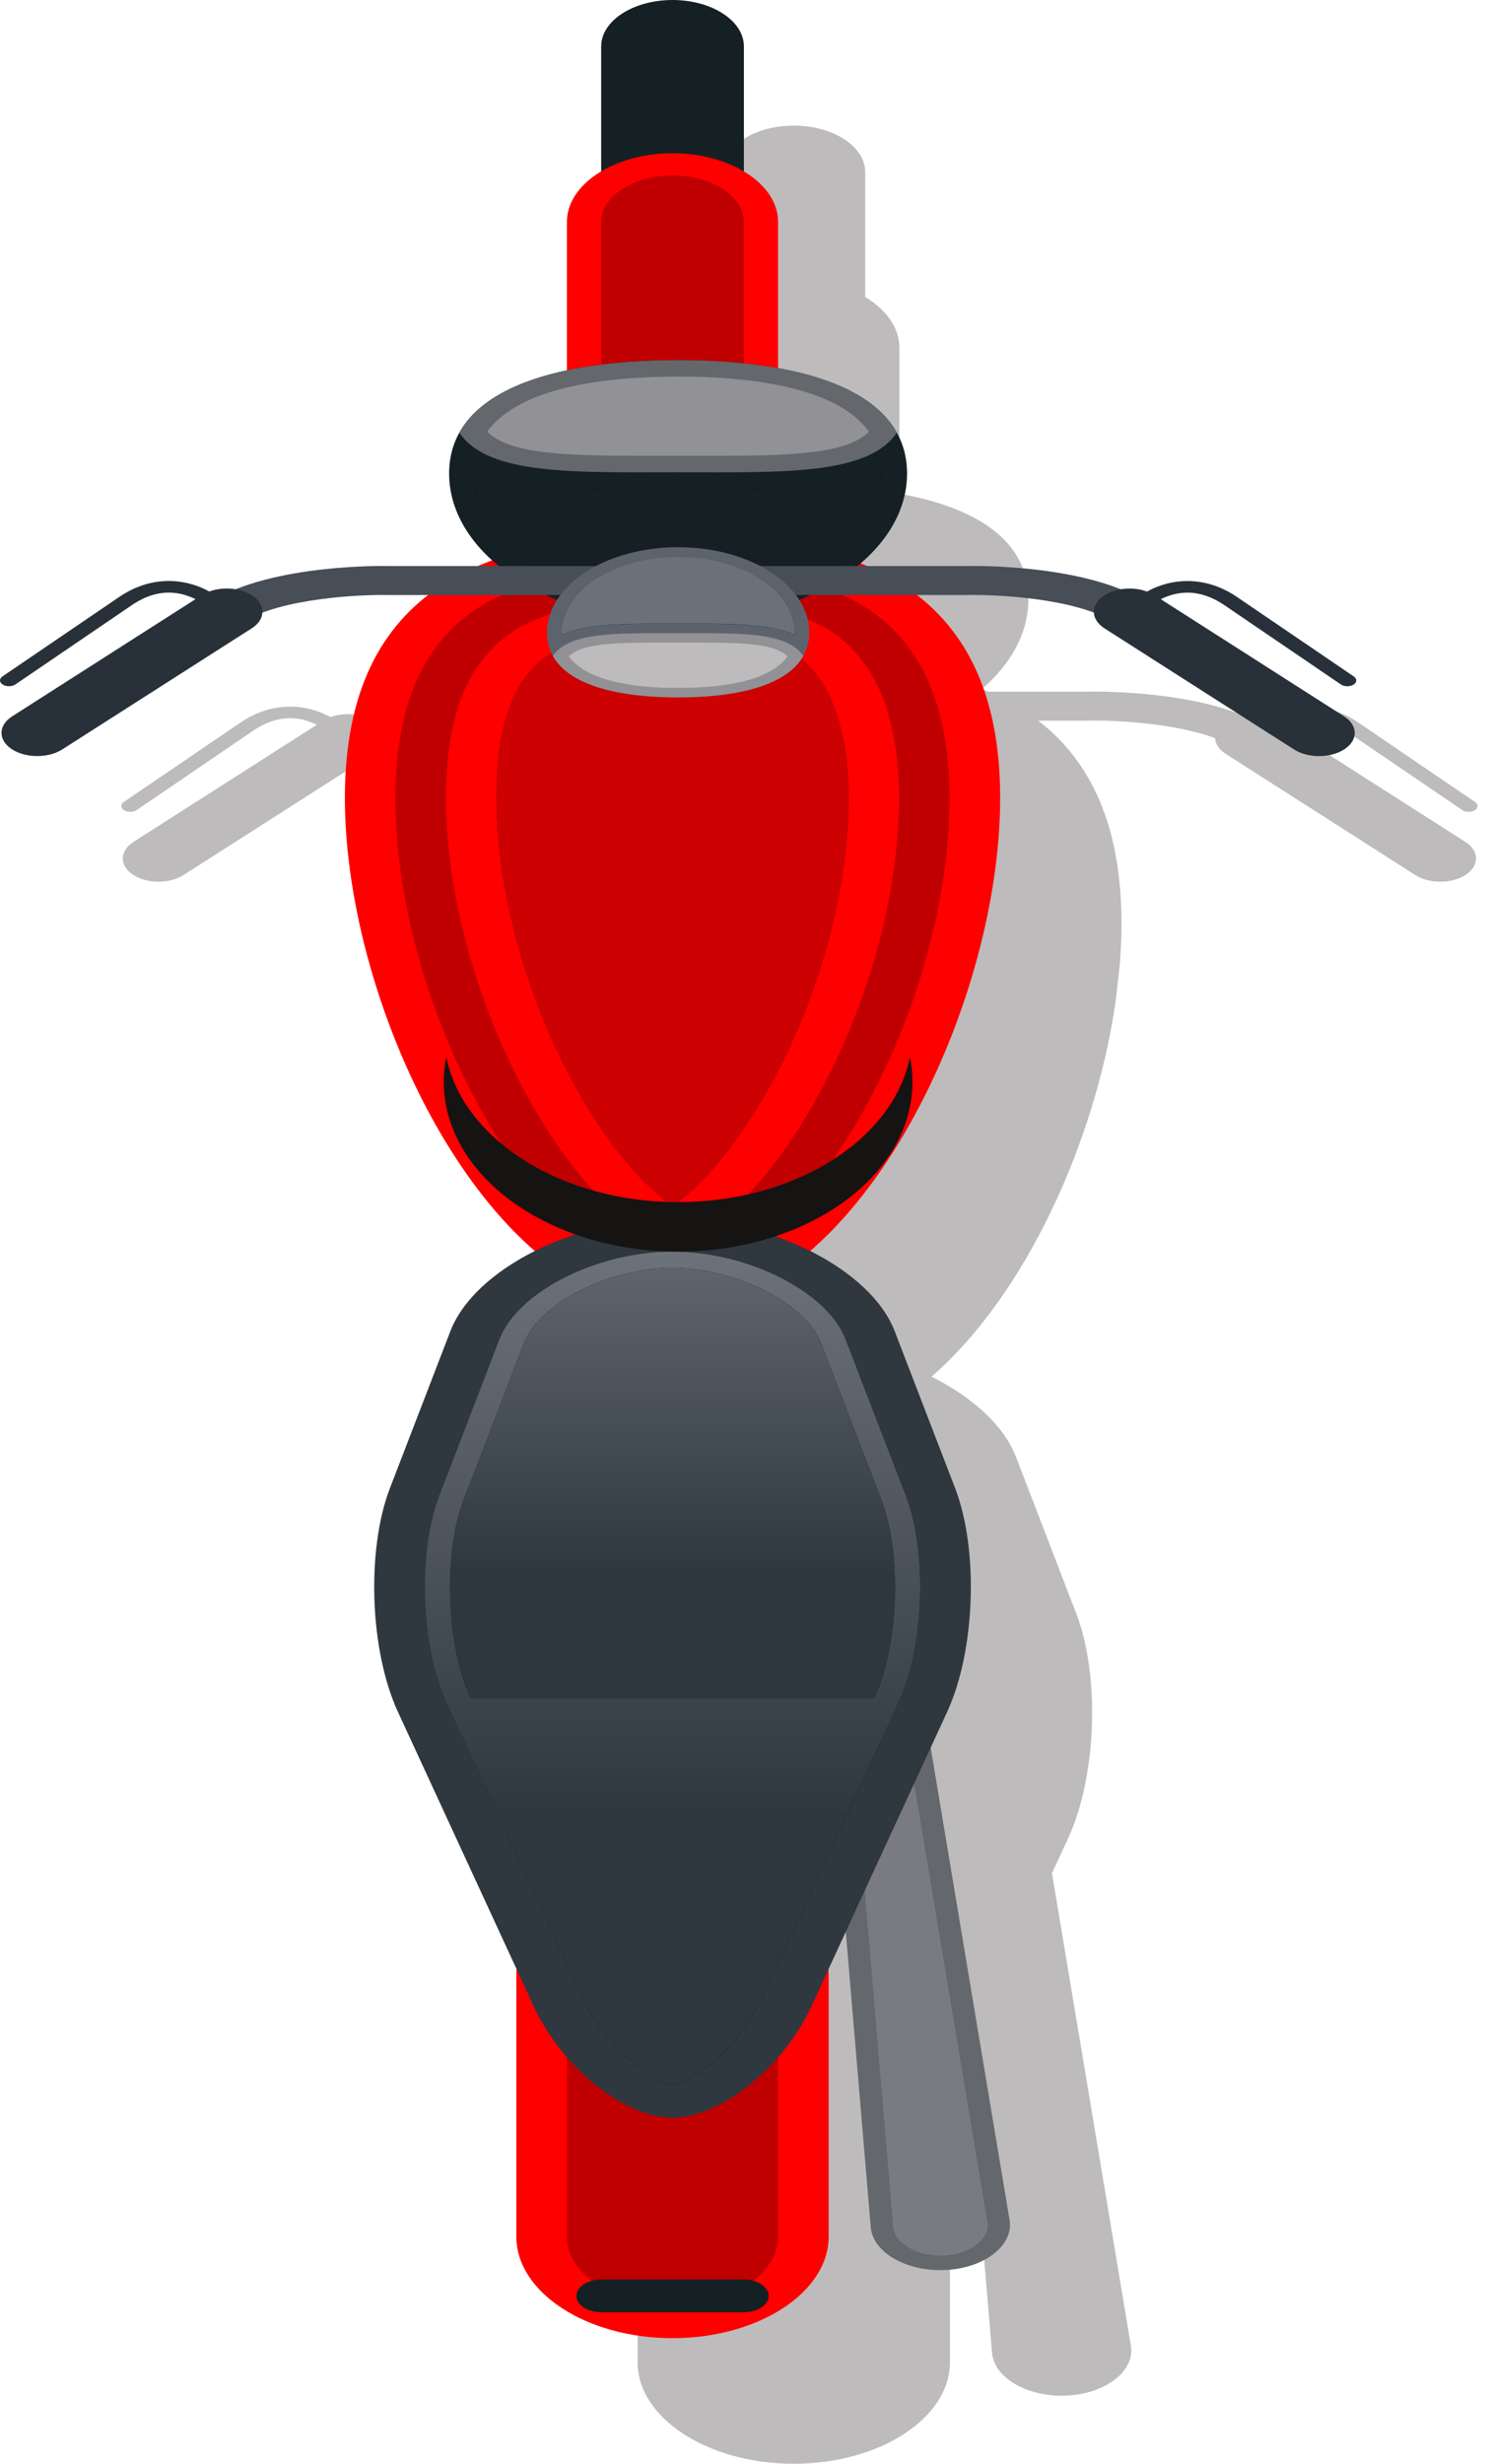
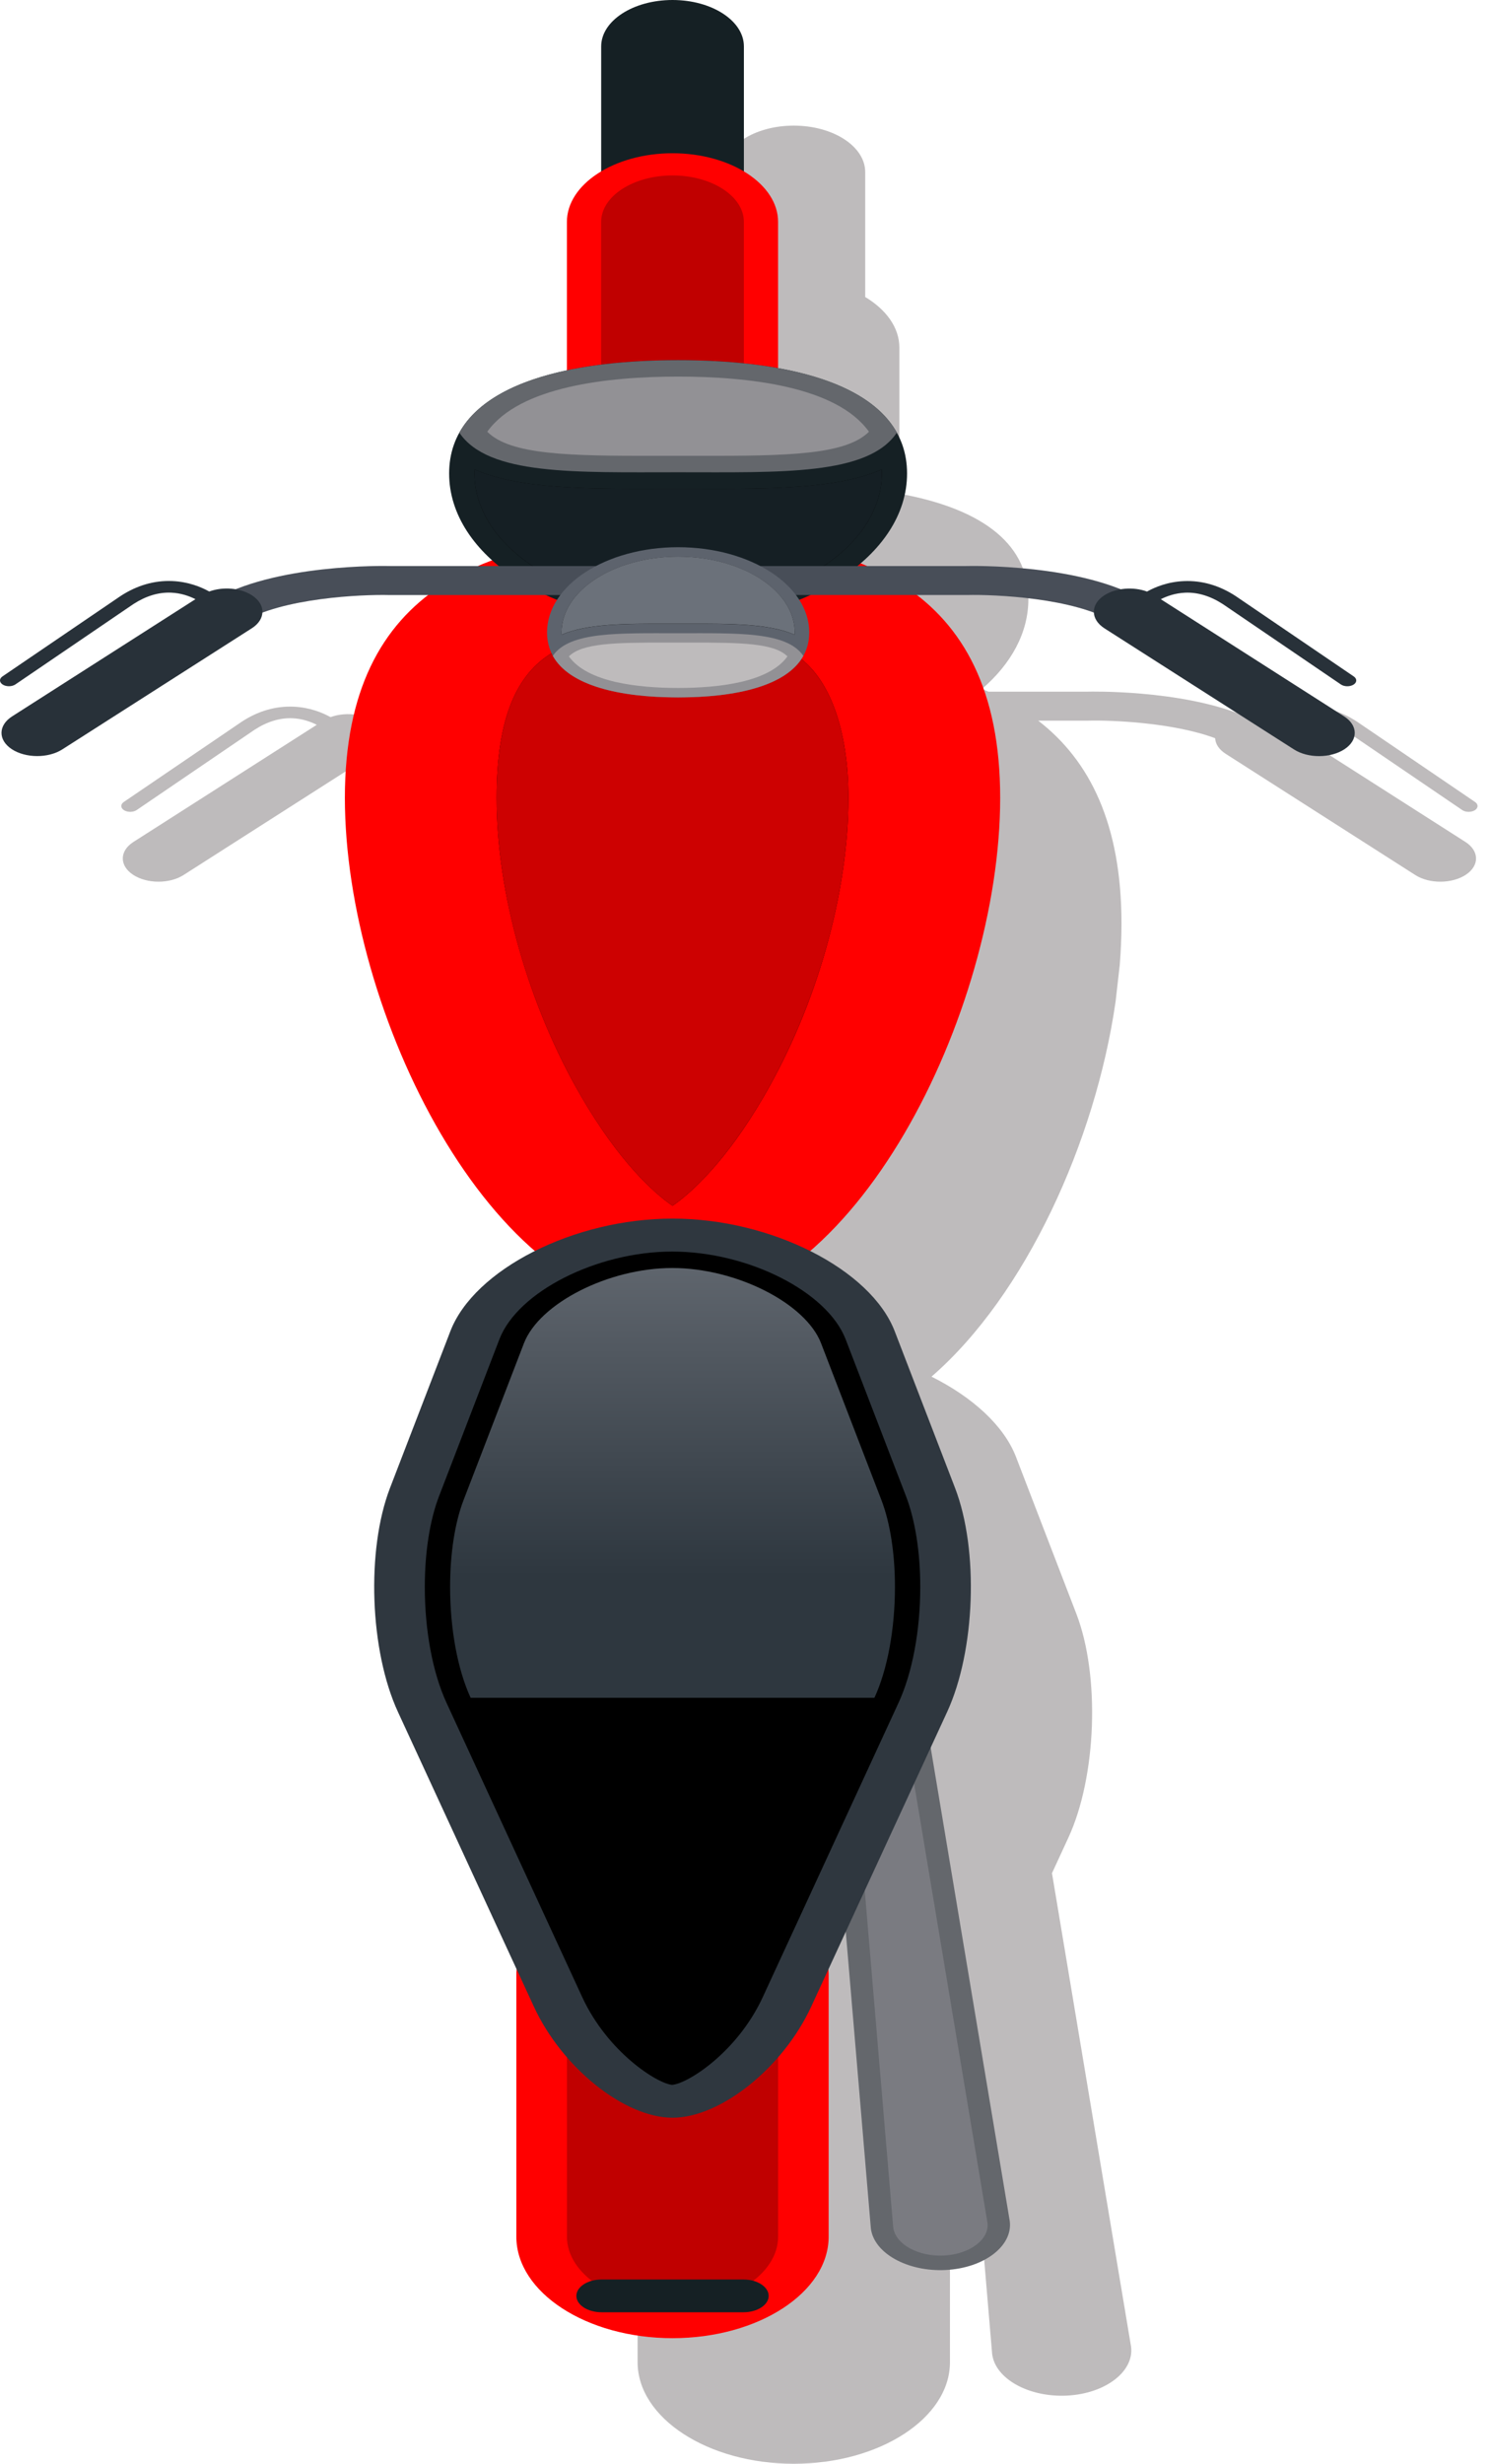
<svg xmlns="http://www.w3.org/2000/svg" width="52" height="86" viewBox="0 0 52 86" fill="none">
  <path d="M16.485 34.972C17.187 39.838 19.628 45.207 22.911 48.053C21.482 48.767 20.384 49.76 19.963 50.854L17.854 56.328C17.021 58.49 17.146 62.007 18.132 64.143L22.278 73.126C22.27 73.197 22.267 73.268 22.267 73.34V82.455C22.267 84.405 24.723 86 27.72 86C30.721 86 33.175 84.405 33.175 82.455V73.34C33.175 73.268 33.172 73.197 33.165 73.126L33.772 71.81L34.649 82.172C34.76 83.039 35.939 83.69 37.273 83.62C38.606 83.549 39.609 82.781 39.5 81.914L36.738 65.385L37.312 64.143C38.296 62.007 38.421 58.49 37.588 56.328L35.481 50.854C35.059 49.76 33.959 48.767 32.531 48.053C35.814 45.207 38.255 39.838 38.958 34.972L39.105 33.683C39.144 33.191 39.165 32.708 39.165 32.237C39.165 28.778 38.067 26.55 36.257 25.155H38.005C38.822 25.134 40.964 25.22 42.436 25.768C42.446 25.968 42.571 26.165 42.809 26.316L49.426 30.544C49.917 30.858 50.707 30.853 51.191 30.534C51.672 30.215 51.665 29.701 51.175 29.388L44.773 25.3C44.981 25.195 45.279 25.084 45.629 25.071C46.066 25.054 46.509 25.19 46.942 25.471L51.065 28.276C51.182 28.357 51.38 28.359 51.505 28.282C51.628 28.205 51.633 28.076 51.514 27.995L47.389 25.189C46.815 24.816 46.21 24.641 45.583 24.667C45.02 24.691 44.573 24.876 44.293 25.032C44.01 24.928 43.679 24.903 43.372 24.953C41.169 24.072 38.095 24.14 37.975 24.143H34.518C34.443 24.111 34.369 24.079 34.293 24.049C35.31 23.176 35.914 22.089 35.914 20.911C35.914 18.854 34.077 17.714 31.408 17.232V12.129C31.408 11.434 30.947 10.806 30.215 10.367V6.005C30.215 5.111 29.097 4.385 27.72 4.385C26.346 4.385 25.228 5.111 25.228 6.005V10.367C24.495 10.806 24.034 11.434 24.034 12.129V17.309C21.581 17.83 19.921 18.956 19.921 20.911C19.921 22.042 20.479 23.089 21.422 23.943C21.253 24.006 21.088 24.072 20.926 24.143H17.859C17.741 24.14 14.668 24.072 12.464 24.953C12.156 24.903 11.825 24.928 11.542 25.032C11.264 24.876 10.815 24.691 10.252 24.667C9.627 24.641 9.019 24.816 8.447 25.189L4.321 27.995C4.203 28.076 4.209 28.205 4.332 28.282C4.457 28.359 4.652 28.357 4.772 28.276L8.893 25.471C9.327 25.19 9.771 25.054 10.208 25.071C10.558 25.084 10.855 25.195 11.063 25.3L4.661 29.388C4.17 29.701 4.163 30.215 4.647 30.534C5.128 30.853 5.918 30.858 6.409 30.544L13.027 26.316C13.265 26.165 13.388 25.968 13.399 25.768C14.872 25.22 17.015 25.134 17.829 25.155H19.185C17.377 26.55 16.277 28.778 16.277 32.237C16.277 32.708 16.298 33.191 16.338 33.683L16.485 34.972Z" fill="#BEBBBC" />
  <path d="M35.264 77.531L30.783 50.717C30.674 49.85 30.664 49.685 29.331 49.756C27.996 49.827 28.027 49.99 28.135 50.857L30.413 77.788C30.523 78.655 31.703 79.307 33.036 79.236C34.371 79.165 35.374 78.398 35.264 77.531Z" fill="#64676C" />
  <path d="M28.917 50.823L28.91 50.779C28.89 50.614 28.865 50.418 28.87 50.309C28.958 50.296 29.114 50.279 29.393 50.263C29.671 50.248 29.83 50.249 29.918 50.253C29.951 50.36 29.978 50.556 29.997 50.721L30.004 50.772L34.485 77.586C34.558 78.162 33.881 78.681 32.974 78.73C32.068 78.777 31.274 78.34 31.194 77.754L28.917 50.823Z" fill="#7A7B81" />
  <path d="M25.979 12.393V1.62C25.979 0.726 24.861 1.90735e-06 23.486 1.90735e-06C22.112 1.90735e-06 20.995 0.726 20.995 1.62V12.393C20.995 13.285 22.112 14.013 23.486 14.013C24.861 14.013 25.979 13.285 25.979 12.393Z" fill="#152024" />
  <path d="M28.939 78.071V68.955C28.939 67.005 26.485 65.41 23.485 65.41C20.485 65.41 18.032 67.005 18.032 68.955V78.071C18.032 80.02 20.485 81.616 23.485 81.616C26.485 81.616 28.939 80.02 28.939 78.071Z" fill="#FF0000" />
  <path d="M27.174 78.071V68.956C27.174 67.634 25.519 66.559 23.486 66.559C21.454 66.559 19.799 67.634 19.799 68.956V78.071C19.799 79.392 21.454 80.468 23.486 80.468C25.519 80.468 27.174 79.392 27.174 78.071Z" fill="#C00000" />
  <path d="M27.173 18.517V7.745C27.173 6.427 25.515 5.349 23.486 5.349C21.458 5.349 19.798 6.427 19.798 7.745V18.517C19.798 19.836 21.458 20.914 23.486 20.914C25.515 20.914 27.173 19.836 27.173 18.517Z" fill="#FF0000" />
  <path d="M25.978 18.517V7.744C25.978 6.851 24.86 6.124 23.486 6.124C22.112 6.124 20.994 6.851 20.994 7.744V18.517C20.994 19.41 22.112 20.136 23.486 20.136C24.86 20.136 25.978 19.41 25.978 18.517Z" fill="#C00000" />
  <path d="M34.929 27.851C34.929 20.382 29.806 18.655 23.486 18.655C17.166 18.655 12.044 20.382 12.044 27.851C12.044 35.32 17.166 45.702 23.486 45.702C29.806 45.702 34.929 35.32 34.929 27.851Z" fill="#FF0000" />
-   <path d="M33.162 27.853C33.162 24.722 32.205 22.505 30.32 21.26C28.815 20.268 26.643 19.805 23.486 19.805C18.46 19.805 13.809 20.78 13.809 27.853C13.809 35.502 19.055 44.556 23.486 44.556C27.917 44.556 33.162 35.502 33.162 27.853Z" fill="#C00000" />
  <path d="M28.333 38.666C30.25 35.355 31.396 31.313 31.396 27.851C31.396 25.073 30.588 23.071 29.061 22.064C27.91 21.305 26.139 20.952 23.485 20.952C19.317 20.952 15.576 21.479 15.576 27.851C15.576 31.313 16.721 35.355 18.64 38.666C20.639 42.119 22.674 43.406 23.485 43.406C24.299 43.406 26.334 42.119 28.333 38.666Z" fill="#FF0000" />
  <path d="M17.343 27.852C17.343 22.102 20.327 22.102 23.486 22.102C26.308 22.102 27.3 22.541 27.802 22.872C28.963 23.638 29.629 25.453 29.629 27.852C29.629 31.182 28.526 35.075 26.68 38.263C25.373 40.516 24.146 41.643 23.486 42.088C22.826 41.643 21.599 40.516 20.292 38.263C18.446 35.074 17.343 31.182 17.343 27.852Z" fill="black" />
  <path d="M17.342 27.853C17.342 22.102 20.327 22.102 23.485 22.102C26.307 22.102 27.3 22.542 27.802 22.872C28.962 23.637 29.629 25.453 29.629 27.853C29.629 31.183 28.525 35.074 26.679 38.263C25.373 40.516 24.146 41.643 23.485 42.088C22.825 41.643 21.598 40.516 20.291 38.263C18.445 35.074 17.342 31.183 17.342 27.853Z" fill="#CD0101" />
  <path d="M33.076 59.758C34.061 57.623 34.187 54.105 33.354 51.942L31.246 46.469C30.413 44.306 26.925 42.537 23.496 42.537H23.477C20.047 42.537 16.56 44.306 15.727 46.469L13.619 51.942C12.786 54.105 12.912 57.623 13.898 59.758L18.642 70.038C19.626 72.174 21.806 73.921 23.487 73.921C25.165 73.921 27.347 72.174 28.332 70.038L33.076 59.758Z" fill="#2F373F" />
  <path d="M14.835 55.392C14.835 54.183 15.012 53.056 15.334 52.222L17.44 46.749C18.079 45.088 20.844 43.687 23.477 43.687C26.127 43.687 28.892 45.088 29.532 46.749L31.639 52.222C31.96 53.057 32.138 54.183 32.138 55.392C32.138 56.919 31.862 58.389 31.383 59.429L26.639 69.709C25.749 71.637 24.017 72.731 23.474 72.774C22.956 72.731 21.224 71.637 20.332 69.709L15.589 59.429C15.111 58.389 14.835 56.919 14.835 55.392Z" fill="black" />
-   <path d="M14.834 55.392C14.834 54.183 15.011 53.057 15.333 52.222L17.439 46.749C18.079 45.089 20.843 43.687 23.476 43.687C26.127 43.687 28.891 45.089 29.531 46.749L31.639 52.222C31.96 53.057 32.137 54.183 32.137 55.393C32.137 56.919 31.862 58.39 31.383 59.429L26.639 69.708C25.748 71.636 24.016 72.731 23.473 72.774C22.956 72.731 21.224 71.636 20.331 69.708L15.587 59.429C15.11 58.39 14.834 56.919 14.834 55.393V55.392Z" fill="url(#paint0_linear_30_107)" />
  <path d="M16.435 59.264C15.979 58.276 15.718 56.865 15.718 55.393C15.718 54.229 15.886 53.152 16.19 52.362L18.297 46.889C18.835 45.489 21.256 44.26 23.476 44.26C25.707 44.26 28.136 45.489 28.674 46.889L30.782 52.362C31.086 53.152 31.254 54.229 31.254 55.393C31.254 56.865 30.992 58.276 30.537 59.264H16.435Z" fill="black" />
  <path d="M16.436 59.264C15.98 58.276 15.719 56.865 15.719 55.393C15.719 54.228 15.885 53.152 16.189 52.362L18.297 46.889C18.837 45.489 21.256 44.261 23.477 44.261C25.708 44.261 28.136 45.489 28.674 46.889L30.782 52.362C31.086 53.153 31.254 54.228 31.254 55.393C31.254 56.865 30.993 58.276 30.537 59.264H16.436Z" fill="url(#paint1_linear_30_107)" />
  <path d="M26.844 80.14C26.844 79.826 26.449 79.567 25.965 79.567H21.008C20.523 79.567 20.128 79.826 20.128 80.14C20.128 80.455 20.523 80.712 21.008 80.712H25.965C26.449 80.712 26.844 80.455 26.844 80.14Z" fill="#152024" />
  <path d="M31.677 16.528C31.677 13.657 28.097 12.572 23.681 12.572C19.265 12.572 15.685 13.657 15.685 16.528C15.685 19.398 19.265 21.725 23.681 21.725C28.097 21.725 31.677 19.398 31.677 16.528Z" fill="#152024" />
  <path d="M16.573 16.387C18.123 17.07 20.489 17.064 22.954 17.058H24.409C26.876 17.064 29.241 17.07 30.791 16.387C30.795 16.433 30.795 16.479 30.795 16.526C30.795 19.076 27.604 21.149 23.682 21.149C19.76 21.149 16.57 19.076 16.57 16.526C16.57 16.479 16.57 16.434 16.573 16.387Z" fill="black" />
  <path d="M16.573 16.387C18.124 17.068 20.489 17.063 22.955 17.058H24.409C26.877 17.063 29.242 17.068 30.792 16.387C30.795 16.432 30.795 16.478 30.795 16.525C30.795 19.074 27.605 21.148 23.683 21.148C19.762 21.148 16.57 19.074 16.57 16.525C16.57 16.478 16.57 16.432 16.573 16.387Z" fill="url(#paint2_linear_30_107)" />
  <path d="M23.681 12.572C20.091 12.572 17.049 13.289 16.041 15.102C17.049 16.602 20.091 16.485 23.681 16.485C27.272 16.485 30.31 16.602 31.32 15.102C30.31 13.289 27.272 12.572 23.681 12.572Z" fill="#64676C" />
  <path d="M17.016 15.07C18.147 13.486 21.234 13.145 23.682 13.145C26.127 13.145 29.215 13.486 30.347 15.07C29.537 15.878 27.519 15.917 24.416 15.911H22.947C19.844 15.917 17.826 15.878 17.016 15.07Z" fill="#929195" />
  <path d="M23.682 20.77V19.758H33.741C33.876 19.754 37.827 19.667 39.98 20.984L46.611 25.22L45.52 25.943L38.901 21.715C37.516 20.867 34.728 20.746 33.772 20.77H23.682Z" fill="#484E58" />
  <path d="M46.955 26.151C47.437 25.832 47.43 25.318 46.937 25.004L40.538 20.916C40.744 20.812 41.041 20.702 41.393 20.688C41.828 20.67 42.274 20.807 42.707 21.088L46.828 23.892C46.946 23.973 47.142 23.976 47.267 23.899C47.392 23.822 47.397 23.693 47.277 23.612L43.151 20.805C42.581 20.433 41.972 20.258 41.349 20.284C40.784 20.307 40.337 20.493 40.057 20.649C39.579 20.473 38.96 20.52 38.557 20.786C38.318 20.944 38.2 21.15 38.2 21.354C38.2 21.564 38.323 21.774 38.571 21.933L45.191 26.161C45.681 26.474 46.471 26.47 46.955 26.151Z" fill="#283139" />
  <path d="M23.683 20.771V19.758H13.626C13.489 19.754 9.539 19.668 7.385 20.985L0.755 25.221L1.846 25.943L8.465 21.715C9.849 20.869 12.637 20.746 13.594 20.771H23.683Z" fill="#484E58" />
  <path d="M0.41 26.15C-0.073 25.83 -0.066 25.317 0.426 25.004L6.826 20.915C6.621 20.811 6.322 20.7 5.972 20.687C5.534 20.669 5.091 20.805 4.657 21.087L0.537 23.891C0.418 23.972 0.22 23.975 0.097 23.897C-0.028 23.82 -0.033 23.692 0.086 23.611L4.212 20.804C4.783 20.432 5.391 20.256 6.015 20.282C6.581 20.306 7.028 20.492 7.307 20.647C7.786 20.472 8.403 20.518 8.808 20.786C9.046 20.944 9.165 21.148 9.165 21.353C9.165 21.563 9.041 21.773 8.793 21.931L2.173 26.16C1.682 26.473 0.893 26.468 0.41 26.15Z" fill="#283139" />
  <path d="M23.683 19.101C26.212 19.101 28.261 20.433 28.261 22.077C28.261 23.721 26.212 24.342 23.683 24.342C21.154 24.342 19.104 23.721 19.104 22.077C19.104 20.433 21.154 19.101 23.683 19.101Z" fill="#5D636D" />
  <path d="M27.753 22.158C26.865 21.768 25.511 21.771 24.099 21.774H23.266C21.854 21.771 20.5 21.768 19.612 22.158C19.61 22.132 19.61 22.105 19.61 22.079C19.61 20.619 21.437 19.432 23.682 19.432C25.928 19.432 27.755 20.619 27.755 22.079C27.755 22.105 27.755 22.131 27.753 22.158Z" fill="black" />
  <path d="M27.753 22.156C26.866 21.765 25.512 21.768 24.098 21.771H23.266C21.854 21.768 20.5 21.765 19.611 22.156C19.61 22.13 19.61 22.103 19.61 22.076C19.61 20.616 21.438 19.429 23.682 19.429C25.928 19.429 27.755 20.616 27.755 22.076C27.755 22.103 27.755 22.13 27.753 22.156Z" fill="url(#paint3_linear_30_107)" />
  <path d="M23.682 24.344C25.738 24.344 27.476 23.933 28.055 22.895C27.476 22.036 25.738 22.104 23.682 22.104C21.624 22.104 19.884 22.036 19.306 22.895C19.884 23.933 21.624 24.344 23.682 24.344Z" fill="#929195" />
  <path d="M27.5 22.912C26.852 23.819 25.085 24.014 23.684 24.014C22.282 24.014 20.515 23.819 19.867 22.912C20.331 22.448 21.485 22.427 23.263 22.431H24.103C25.881 22.427 27.035 22.448 27.5 22.912Z" fill="#BEBBBC" />
-   <path d="M23.682 41.961C19.568 41.961 16.161 39.76 15.585 36.894C15.528 37.176 15.497 37.464 15.497 37.758C15.497 41.032 19.161 43.688 23.682 43.688C28.202 43.688 31.866 41.032 31.866 37.758C31.866 37.464 31.837 37.176 31.779 36.894C31.203 39.76 27.797 41.961 23.682 41.961Z" fill="#151413" />
  <defs>
    <linearGradient id="paint0_linear_30_107" x1="32.808" y1="41.353" x2="32.808" y2="63.451" gradientUnits="userSpaceOnUse">
      <stop stop-color="#747981" />
      <stop offset="1" stop-color="#2E373F" />
    </linearGradient>
    <linearGradient id="paint1_linear_30_107" x1="31.923" y1="39.517" x2="31.923" y2="55.01" gradientUnits="userSpaceOnUse">
      <stop stop-color="#747981" />
      <stop offset="1" stop-color="#2E373F" />
    </linearGradient>
    <linearGradient id="paint2_linear_30_107" x1="32.297" y1="10.62" x2="32.297" y2="15.54" gradientUnits="userSpaceOnUse">
      <stop stop-color="#2E363E" />
      <stop offset="1" stop-color="#151F24" />
    </linearGradient>
    <linearGradient id="paint3_linear_30_107" x1="28.615" y1="18.558" x2="28.615" y2="16.636" gradientUnits="userSpaceOnUse">
      <stop stop-color="#6B717A" />
      <stop offset="1" stop-color="#5E636D" />
    </linearGradient>
  </defs>
</svg>